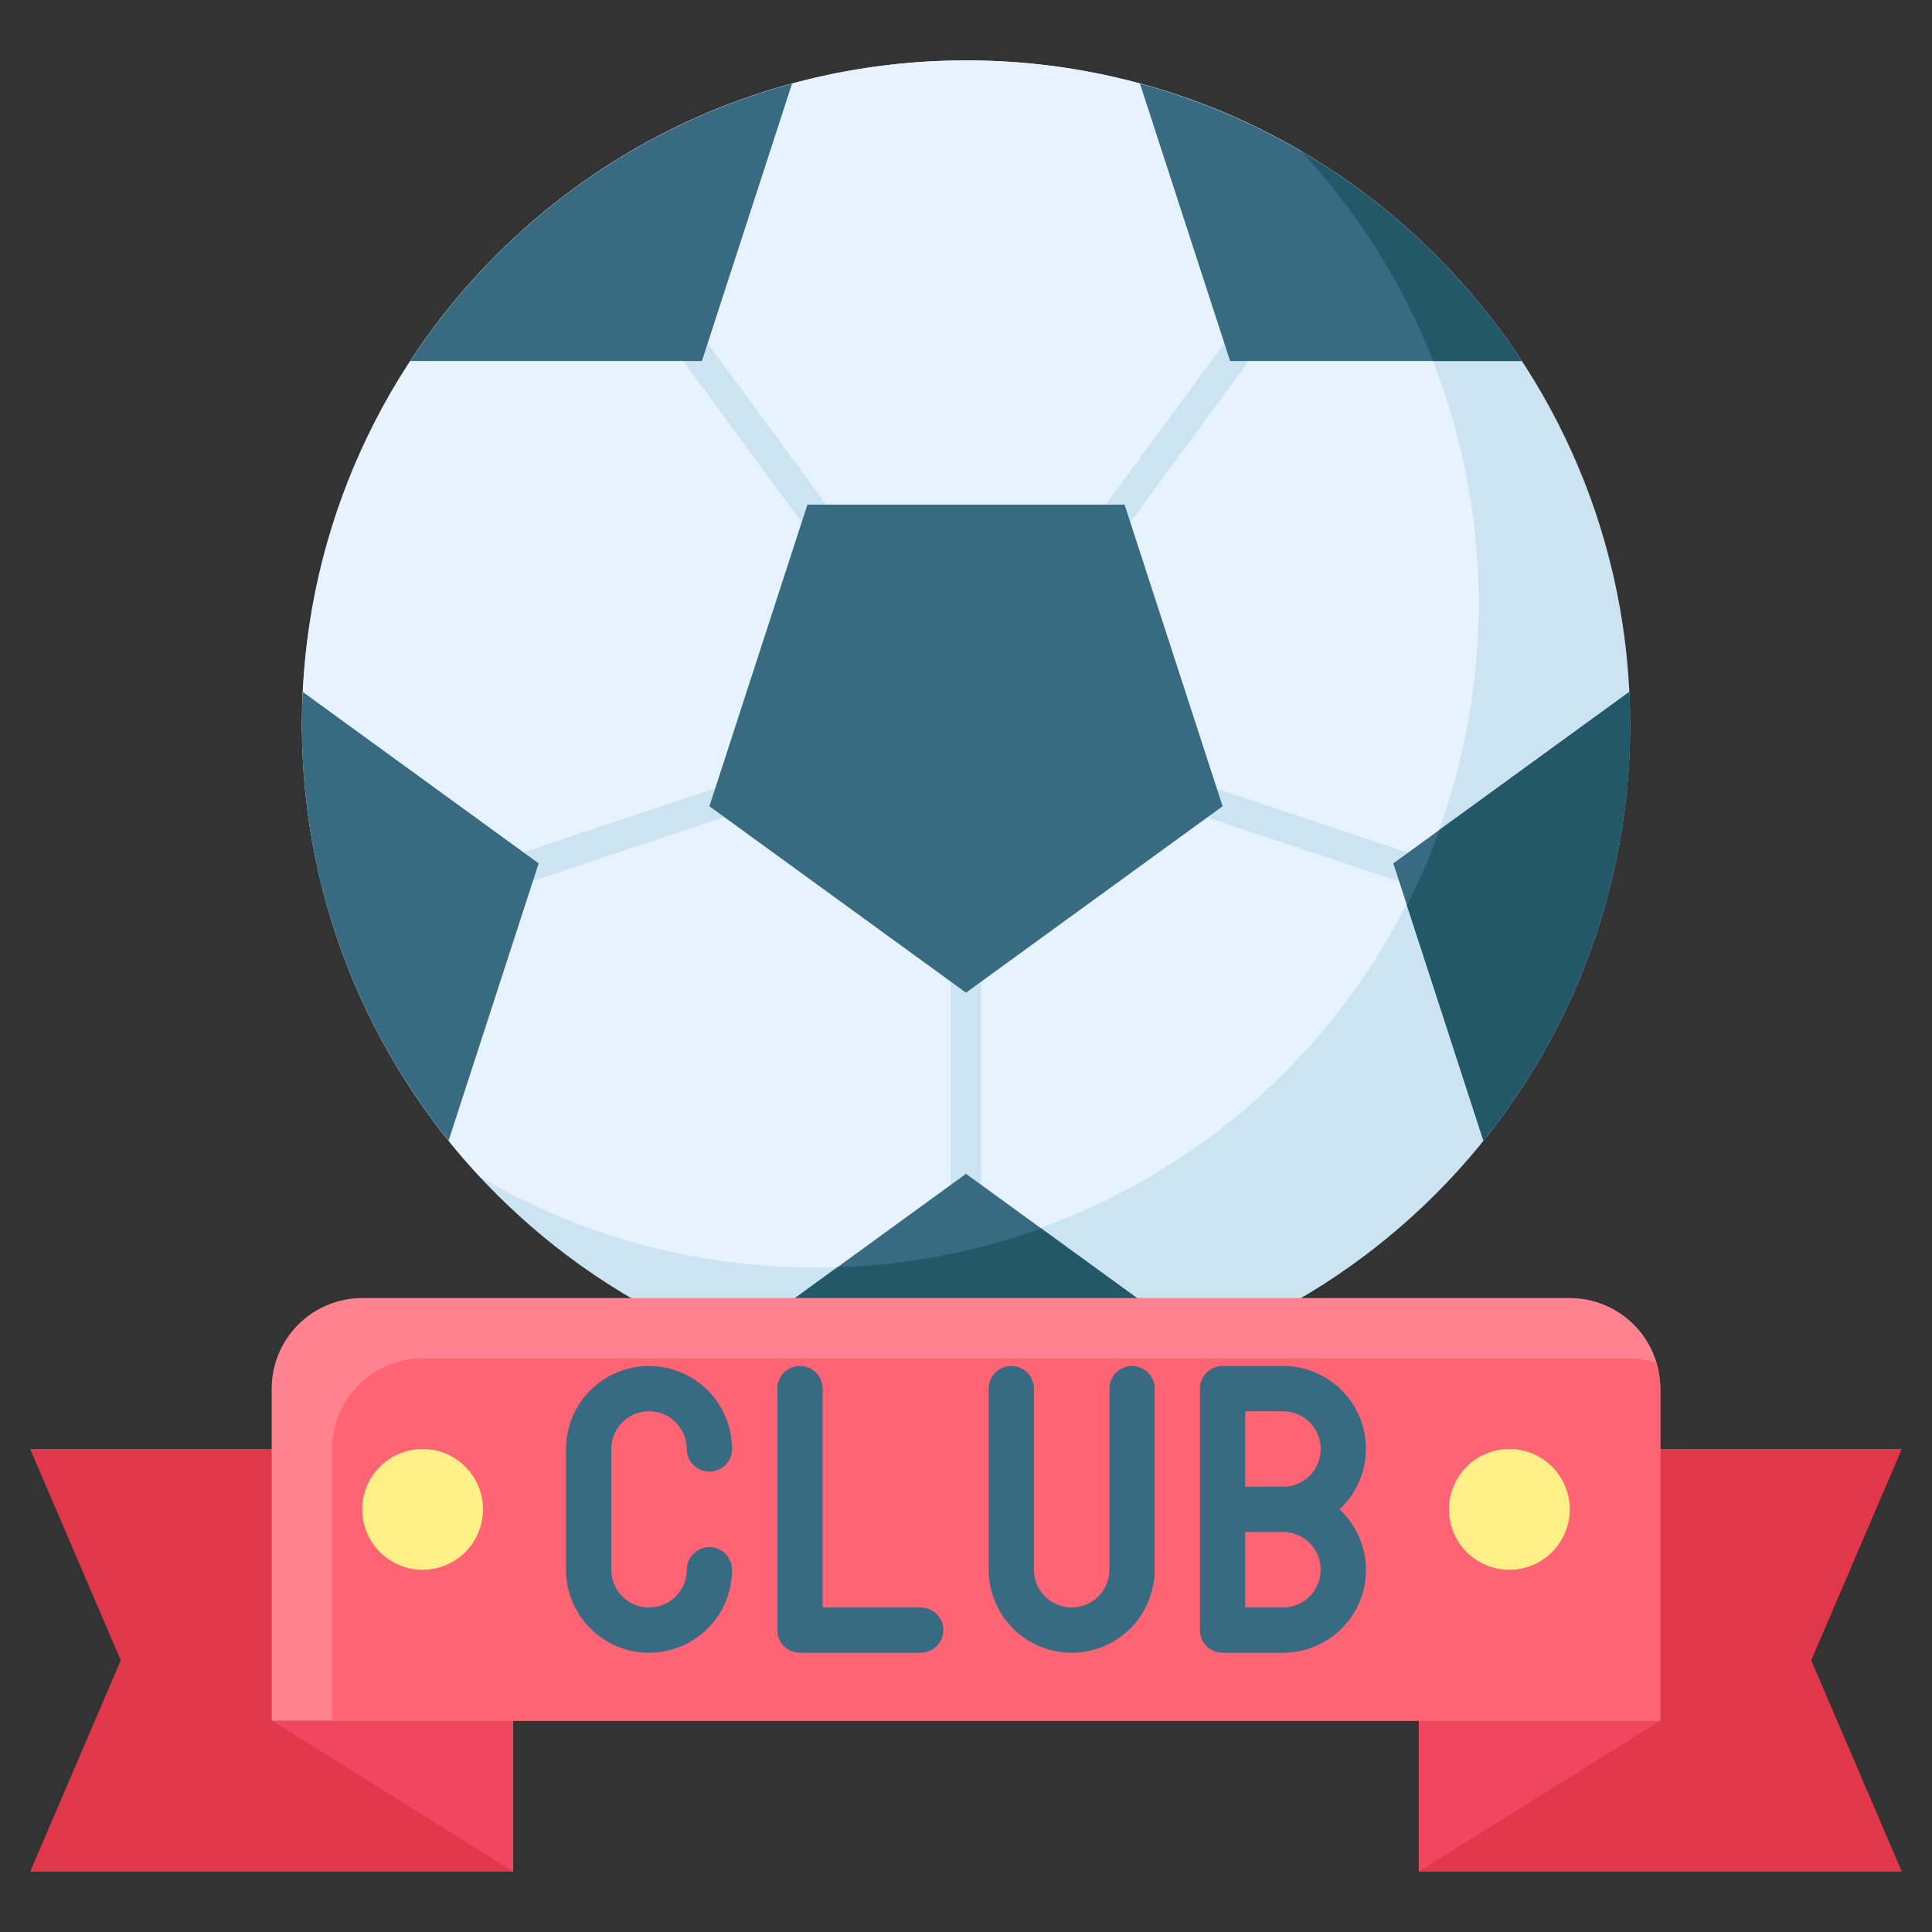
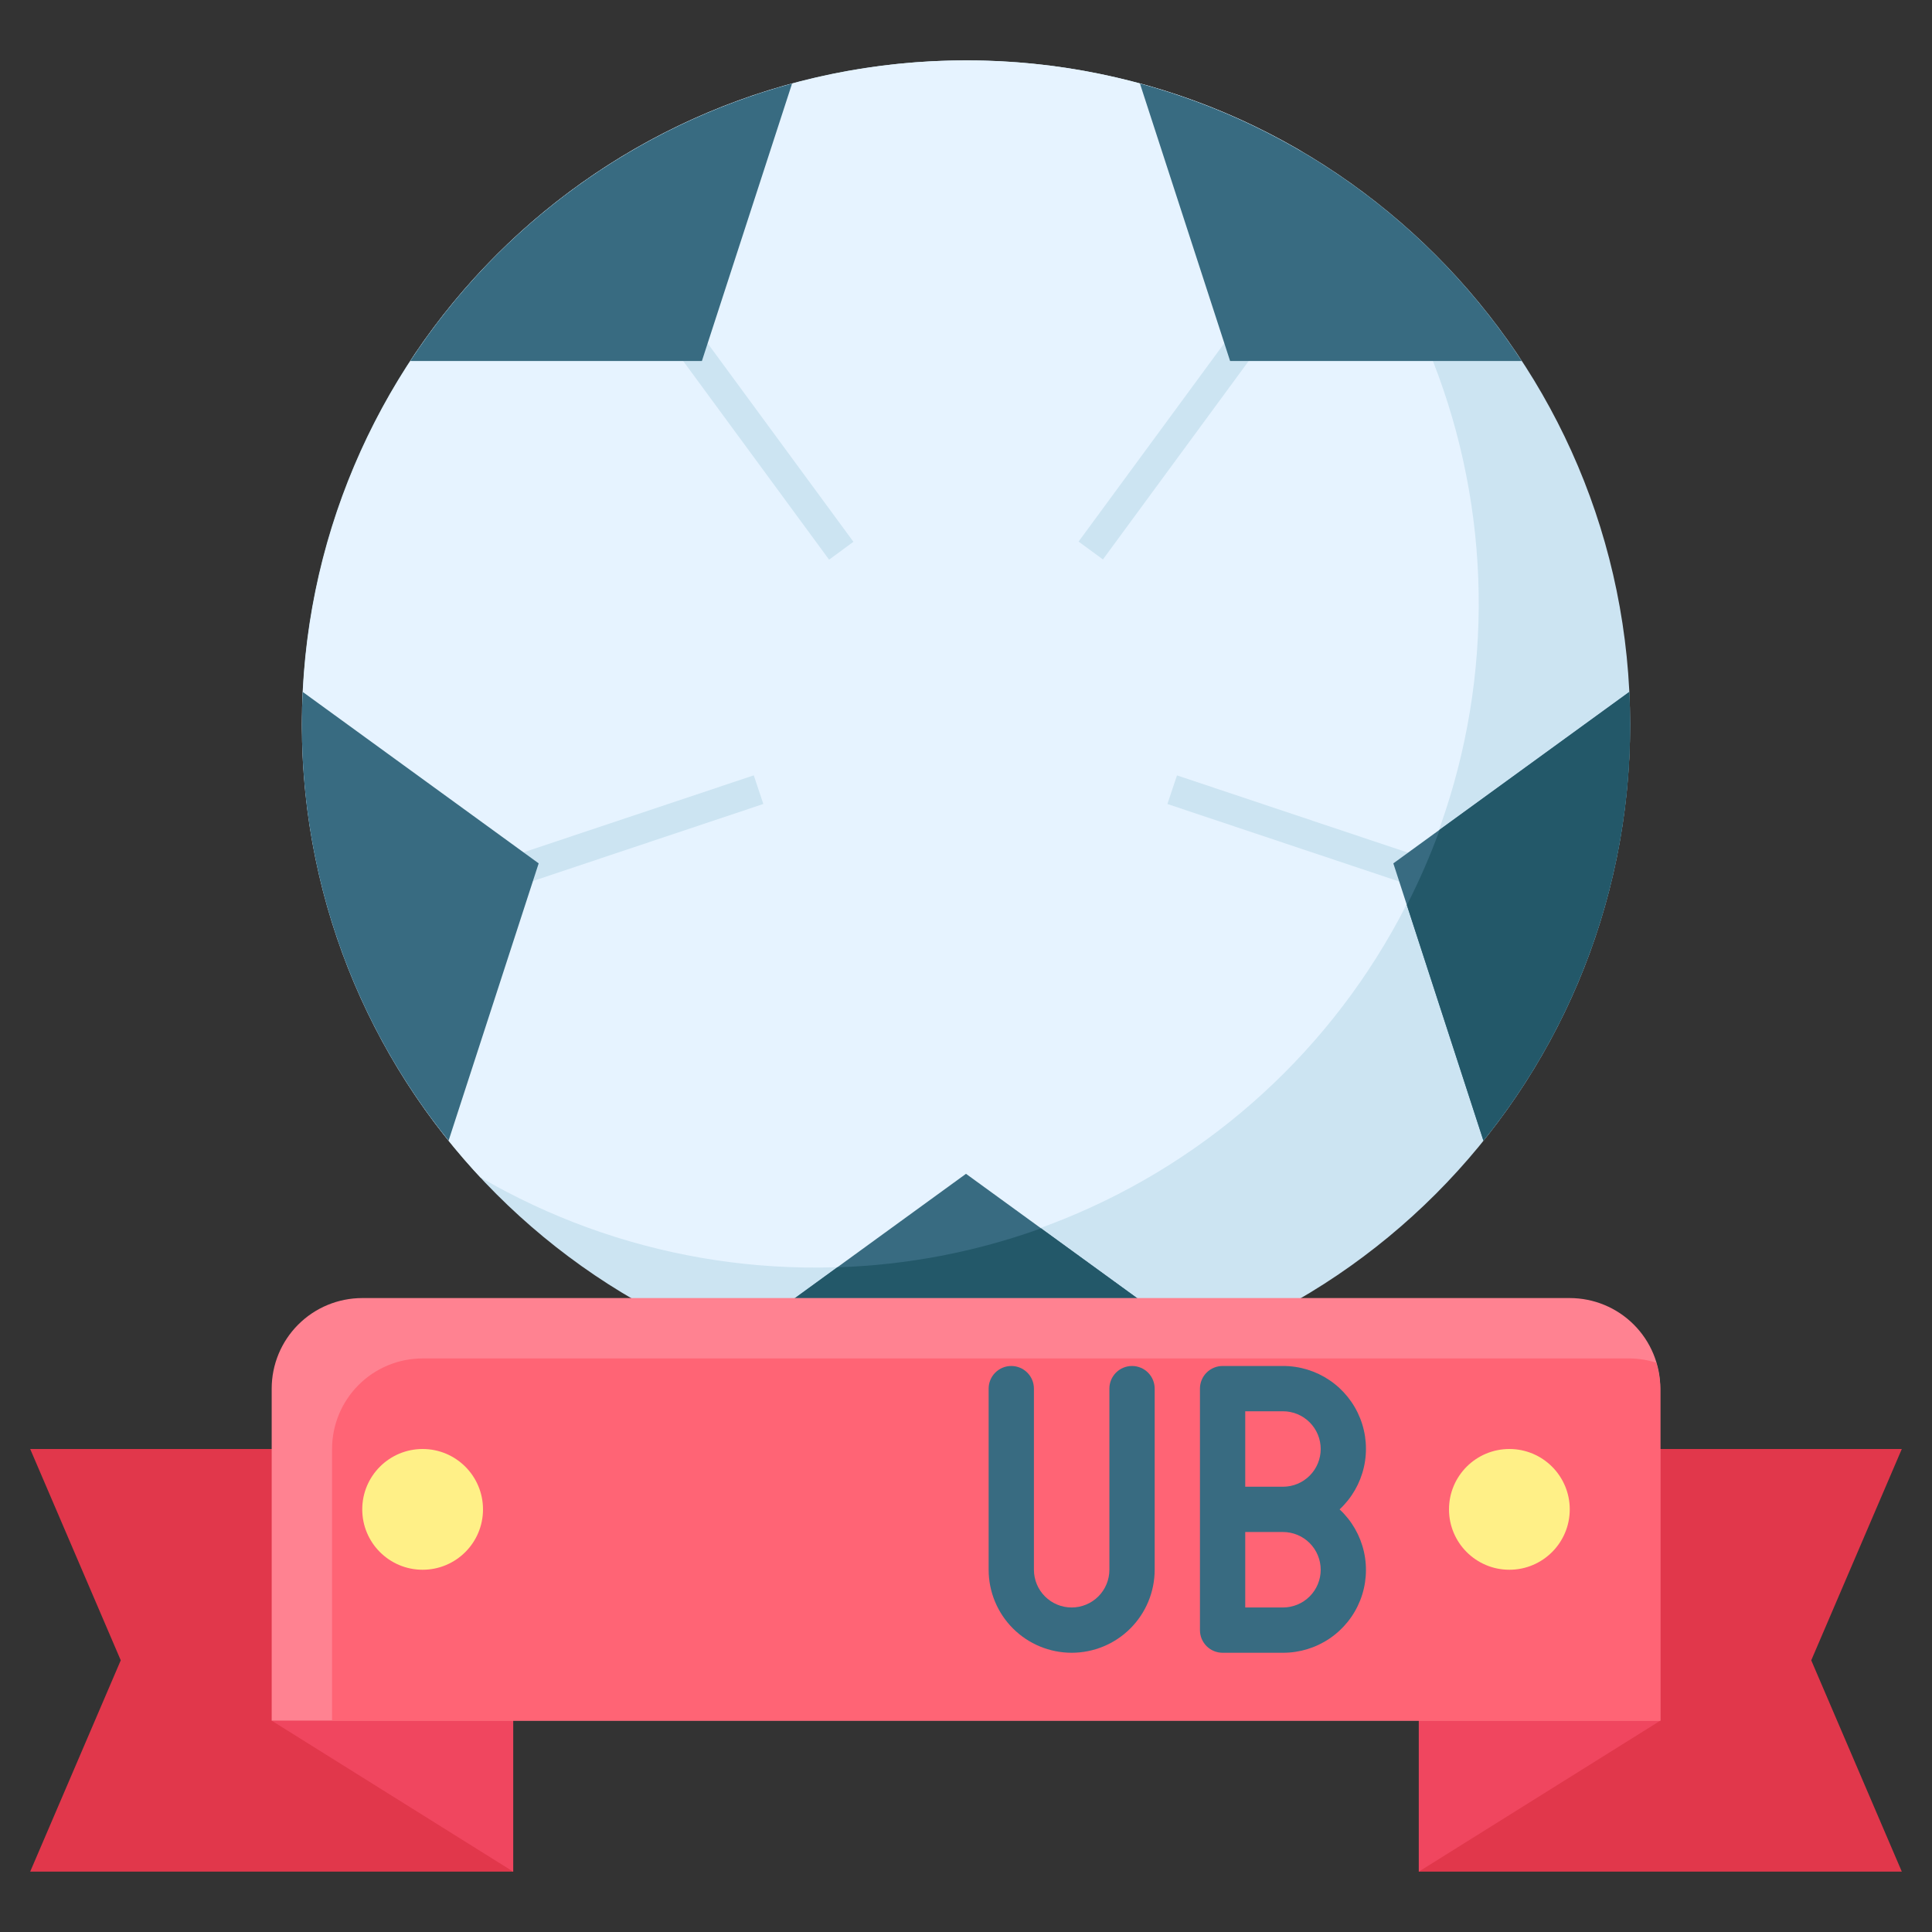
<svg xmlns="http://www.w3.org/2000/svg" width="512" height="512" viewBox="0 0 512 512" fill="none">
  <rect x="0" y="0" width="512" height="512" fill="#333333" stroke="none" />
  <path d="M256 368C353.202 368 432 289.202 432 192C432 94.798 353.202 16 256 16C158.798 16 80 94.798 80 192C80 289.202 158.798 368 256 368Z" fill="#CCE4F2" />
  <path d="M256 16C221.721 16.009 188.191 26.027 159.526 44.826C130.861 63.624 108.31 90.385 94.641 121.821C80.973 153.256 76.781 188 82.582 221.784C88.383 255.569 103.924 286.924 127.296 312C163.774 333.248 206.674 340.676 248.173 332.93C289.671 325.185 327.003 302.781 353.36 269.805C379.718 236.83 393.345 195.479 391.755 153.294C390.166 111.108 373.468 70.9 344.704 40C317.8 24.246 287.178 15.961 256 16Z" fill="#E6F3FF" />
-   <path d="M252 243.072H260V331.072H252V243.072Z" fill="#CCE4F2" />
  <path d="M128.201 229.402L199.756 205.475L202.292 213.059L130.737 236.986L128.201 229.402Z" fill="#CCE4F2" />
  <path d="M173.845 85.861L180.293 81.125L226.166 143.581L219.718 148.317L173.845 85.861Z" fill="#CCE4F2" />
  <path d="M285.841 143.521L331.714 81.066L338.162 85.802L292.289 148.257L285.841 143.521Z" fill="#CCE4F2" />
  <path d="M309.374 213.07L311.91 205.486L383.465 229.413L380.929 236.997L309.374 213.07Z" fill="#CCE4F2" />
-   <path d="M256 263.073L188 213.665L213.976 133.729H298.024L324 213.665L256 263.073Z" fill="#386B81" />
  <path d="M302.096 22.145C343.675 33.462 379.669 59.619 403.272 95.672H325.992L302.096 22.145Z" fill="#386B81" />
  <path d="M186.009 95.672H108.729C132.332 59.619 168.325 33.462 209.905 22.145L186.009 95.672Z" fill="#386B81" />
  <path d="M118.88 302.281C93.673 271.059 79.948 232.129 80 192.001C80 189.105 80.08 186.225 80.216 183.361L142.752 228.801L118.88 302.281Z" fill="#386B81" />
  <path d="M193.448 356.52L256 311.072L318.552 356.52C278.255 371.827 233.745 371.827 193.448 356.52Z" fill="#386B81" />
  <path d="M369.248 228.801L431.784 183.369C431.92 186.233 432 189.113 432 192.009C432.052 232.137 418.327 271.066 393.12 302.289L369.248 228.801Z" fill="#386B81" />
-   <path d="M403.272 95.672C388.335 72.928 368.349 53.939 344.872 40.184C359.893 56.327 371.747 75.15 379.816 95.672H403.272Z" fill="#235869" />
  <path d="M193.448 356.519C233.745 371.826 278.255 371.826 318.552 356.519L275.896 325.527C258.551 331.787 240.327 335.269 221.896 335.847L193.448 356.519Z" fill="#235869" />
  <path d="M432 191.999C432 189.103 431.92 186.223 431.784 183.359L381.544 219.863C379.058 226.704 376.148 233.384 372.832 239.863L393.12 302.263C418.323 271.045 432.048 232.122 432 191.999Z" fill="#235869" />
  <path d="M504 496H376V384H504L480 440L504 496Z" fill="#E1374B" />
  <path d="M376 496V456H440L376 496Z" fill="#F0465F" />
  <path d="M8 496H136V384H8L32 440L8 496Z" fill="#E1374B" />
  <path d="M136 496V456H72L136 496Z" fill="#F0465F" />
  <path d="M96 344H416C422.365 344 428.47 346.529 432.971 351.029C437.471 355.53 440 361.635 440 368V456H72V368C72 361.635 74.529 355.53 79.029 351.029C83.53 346.529 89.635 344 96 344Z" fill="#FF8291" />
  <path d="M440 456V368C439.965 365.664 439.588 363.346 438.88 361.12C436.654 360.412 434.336 360.035 432 360H112C105.635 360 99.53 362.529 95.029 367.029C90.529 371.53 88 377.635 88 384V456H440Z" fill="#FF6475" />
-   <path d="M244 426H218V368C218 366.409 217.368 364.883 216.243 363.757C215.117 362.632 213.591 362 212 362C210.409 362 208.883 362.632 207.757 363.757C206.632 364.883 206 366.409 206 368V432C206 433.591 206.632 435.117 207.757 436.243C208.883 437.368 210.409 438 212 438H244C245.591 438 247.117 437.368 248.243 436.243C249.368 435.117 250 433.591 250 432C250 430.409 249.368 428.883 248.243 427.757C247.117 426.632 245.591 426 244 426Z" fill="#386B81" />
-   <path d="M172 374C174.651 374.004 177.192 375.059 179.066 376.934C180.941 378.808 181.996 381.349 182 384C182 385.591 182.632 387.117 183.757 388.243C184.883 389.368 186.409 390 188 390C189.591 390 191.117 389.368 192.243 388.243C193.368 387.117 194 385.591 194 384C194 378.165 191.682 372.569 187.556 368.444C183.431 364.318 177.835 362 172 362C166.165 362 160.569 364.318 156.444 368.444C152.318 372.569 150 378.165 150 384V416C150 421.835 152.318 427.431 156.444 431.556C160.569 435.682 166.165 438 172 438C177.835 438 183.431 435.682 187.556 431.556C191.682 427.431 194 421.835 194 416C194 414.409 193.368 412.883 192.243 411.757C191.117 410.632 189.591 410 188 410C186.409 410 184.883 410.632 183.757 411.757C182.632 412.883 182 414.409 182 416C182 418.652 180.946 421.196 179.071 423.071C177.196 424.946 174.652 426 172 426C169.348 426 166.804 424.946 164.929 423.071C163.054 421.196 162 418.652 162 416V384C162.004 381.349 163.059 378.808 164.934 376.934C166.808 375.059 169.349 374.004 172 374Z" fill="#386B81" />
  <path d="M300 362C298.409 362 296.883 362.632 295.757 363.757C294.632 364.883 294 366.409 294 368V416C294 418.652 292.946 421.196 291.071 423.071C289.196 424.946 286.652 426 284 426C281.348 426 278.804 424.946 276.929 423.071C275.054 421.196 274 418.652 274 416V368C274 366.409 273.368 364.883 272.243 363.757C271.117 362.632 269.591 362 268 362C266.409 362 264.883 362.632 263.757 363.757C262.632 364.883 262 366.409 262 368V416C262 421.835 264.318 427.431 268.444 431.556C272.569 435.682 278.165 438 284 438C289.835 438 295.431 435.682 299.556 431.556C303.682 427.431 306 421.835 306 416V368C306 366.409 305.368 364.883 304.243 363.757C303.117 362.632 301.591 362 300 362Z" fill="#386B81" />
  <path d="M355.008 400C358.235 396.994 360.481 393.085 361.454 388.783C362.426 384.481 362.08 379.985 360.46 375.883C358.84 371.781 356.021 368.262 352.371 365.786C348.722 363.309 344.411 361.99 340 362H324C322.409 362 320.883 362.632 319.757 363.757C318.632 364.883 318 366.409 318 368V432C318 433.591 318.632 435.117 319.757 436.243C320.883 437.368 322.409 438 324 438H340C344.411 438.01 348.722 436.691 352.371 434.214C356.021 431.738 358.84 428.219 360.46 424.117C362.08 420.015 362.426 415.52 361.454 411.218C360.481 406.916 358.235 403.006 355.008 400ZM330 374H340C342.652 374 345.196 375.054 347.071 376.929C348.946 378.804 350 381.348 350 384C350 386.652 348.946 389.196 347.071 391.071C345.196 392.946 342.652 394 340 394H330V374ZM340 426H330V406H340C342.652 406 345.196 407.054 347.071 408.929C348.946 410.804 350 413.348 350 416C350 418.652 348.946 421.196 347.071 423.071C345.196 424.946 342.652 426 340 426Z" fill="#386B81" />
  <path d="M400 416C408.837 416 416 408.837 416 400C416 391.163 408.837 384 400 384C391.163 384 384 391.163 384 400C384 408.837 391.163 416 400 416Z" fill="#FFF087" />
  <path d="M112 416C120.837 416 128 408.837 128 400C128 391.163 120.837 384 112 384C103.163 384 96 391.163 96 400C96 408.837 103.163 416 112 416Z" fill="#FFF087" />
</svg>